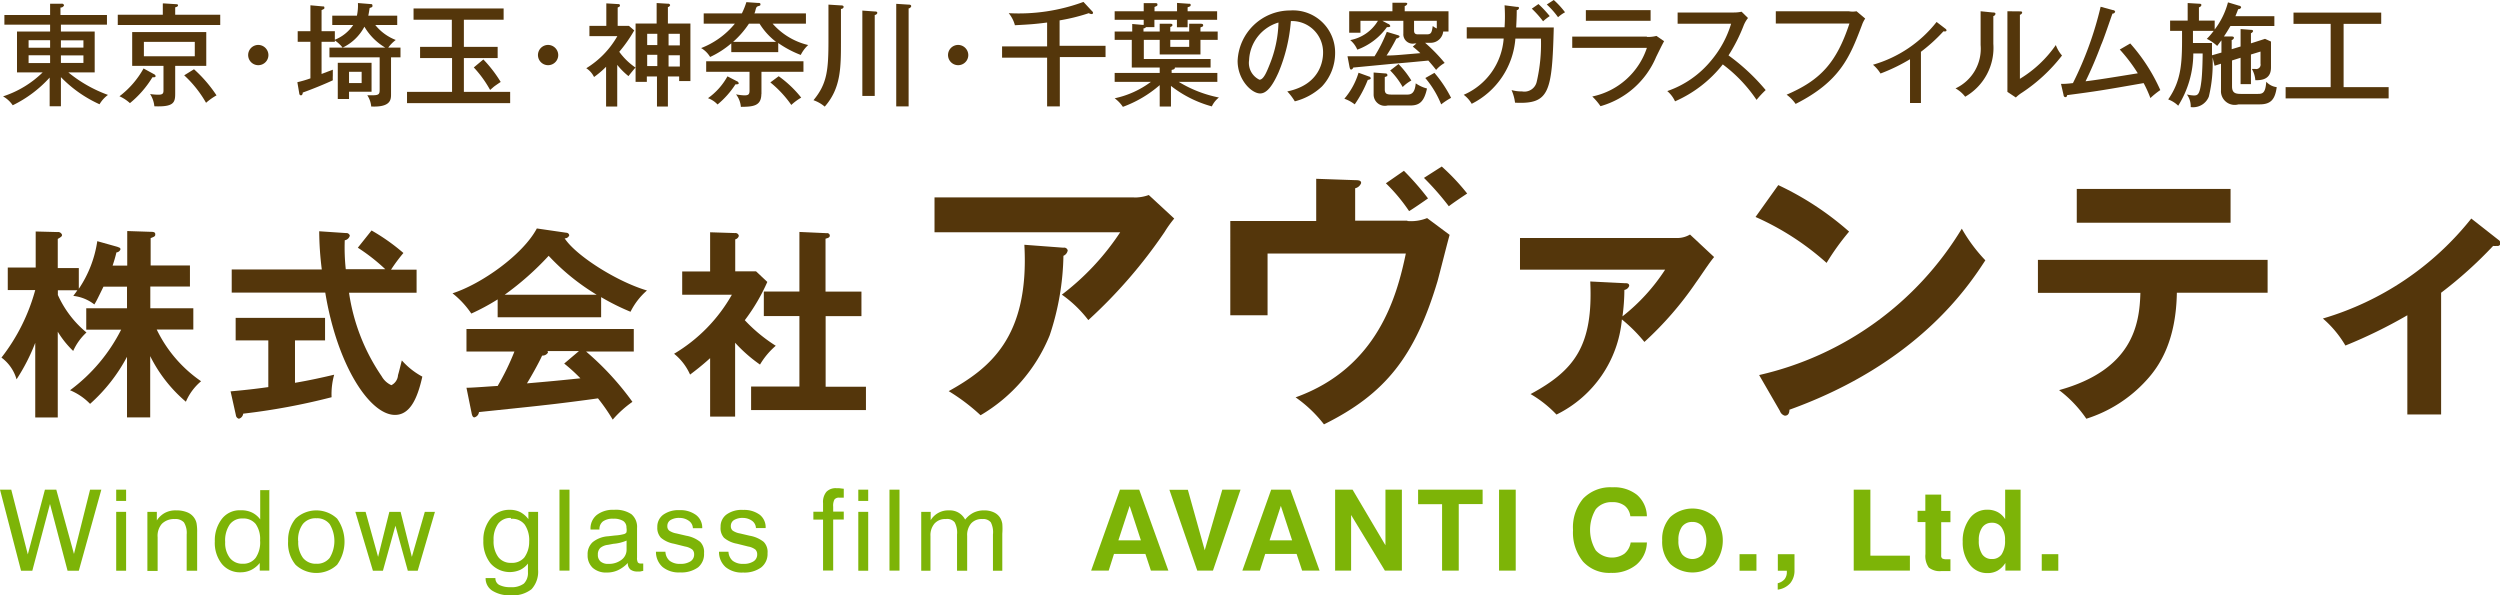
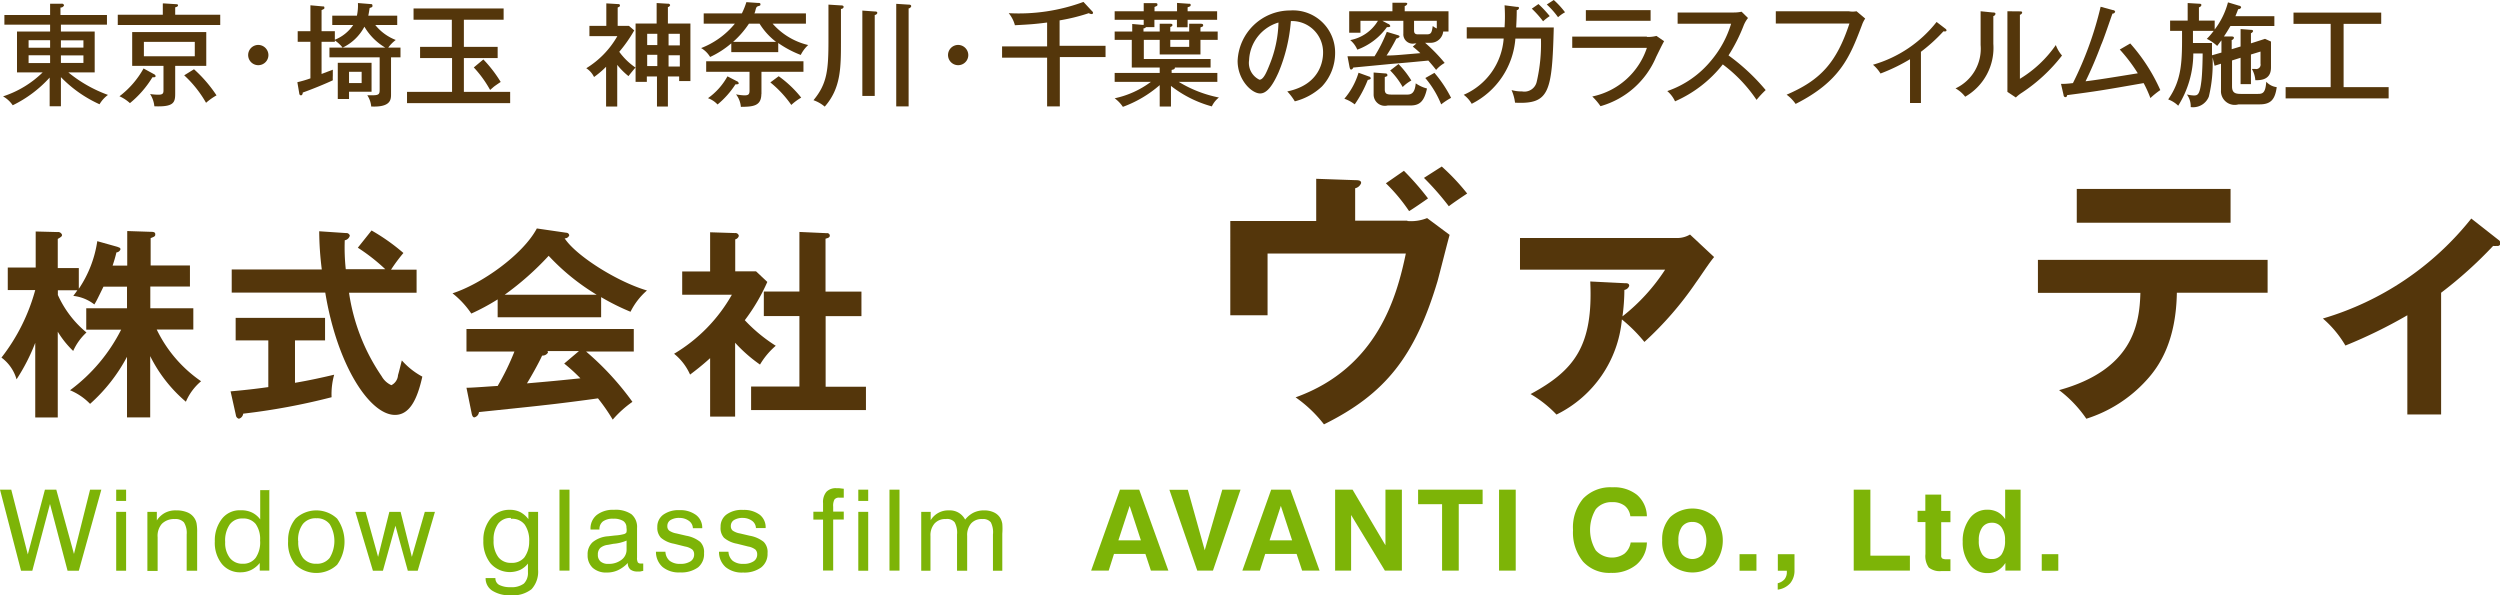
<svg xmlns="http://www.w3.org/2000/svg" viewBox="0 0 222.04 52.86">
  <defs>
    <style>.a{fill:#54360b;}.b{fill:#7db407;}</style>
  </defs>
  <title>logo_out</title>
  <path class="a" d="M13.35,37.07H11.28V31.69A15,15,0,0,1,8,35.87a5.3,5.3,0,0,0-1.78-1.21,15.21,15.21,0,0,0,4.54-5.38H7.66V27.38h3.62V25.46H9.19c-0.54,1.1-.59,1.22-0.81,1.58a3.7,3.7,0,0,0-1.87-.76c0.2-.27.27-0.36,0.36-0.5H5.14V26.2a9.24,9.24,0,0,0,2.54,3.33A5,5,0,0,0,6.5,31.17a8.42,8.42,0,0,1-1.37-1.71v7.62h-2V30.45a17.16,17.16,0,0,1-1.66,3.24A3.64,3.64,0,0,0,.13,31.76a17,17,0,0,0,3-6H0.69v-2H3.17V20.56L5.1,20.61a0.37,0.37,0,0,1,.41.25c0,0.13-.07.18-0.38,0.36v2.59H7v1.84a10.19,10.19,0,0,0,1.64-4.23l1.78,0.5C10.61,22,10.7,22,10.7,22.15a0.43,0.43,0,0,1-.36.27A12.14,12.14,0,0,1,10,23.59h1.3V20.52l2.11,0.07c0.27,0,.38.05,0.38,0.22s-0.05.2-.41,0.34v2.43h3.49v1.87H13.35v1.93h3.82v1.89H13.92a11.76,11.76,0,0,0,3.94,4.59,4.87,4.87,0,0,0-1.35,1.82,12.75,12.75,0,0,1-3.17-4.05v5.44Z" />
  <path class="a" d="M26.2,34c1.31-.22,2.5-0.49,3.48-0.72a6.45,6.45,0,0,0-.23,2,58.2,58.2,0,0,1-7.85,1.46,0.53,0.53,0,0,1-.38.45,0.36,0.36,0,0,1-.27-0.32l-0.47-2.11c1.78-.16,2.7-0.29,3.35-0.38V30.23h-2.9v-2h7.94v2H26.2V34ZM33,20.47a17.8,17.8,0,0,1,2.83,2,14.9,14.9,0,0,0-1.1,1.48H37V26H31a17.6,17.6,0,0,0,2.9,7.42,1.85,1.85,0,0,0,.86.79,1.07,1.07,0,0,0,.59-0.9c0.07-.2.29-1.12,0.34-1.3a6.55,6.55,0,0,0,1.82,1.44c-0.47,2.12-1.17,3.4-2.43,3.4-2.23,0-5.13-4.38-6.19-10.86H20.58V23.93h8a28.43,28.43,0,0,1-.23-3.39l2.38,0.16a0.31,0.31,0,0,1,.34.23,0.56,0.56,0,0,1-.45.41,18.07,18.07,0,0,0,.09,2.57h3.51A16.74,16.74,0,0,0,31.78,22Z" />
  <path class="a" d="M53.35,28.18H44.2V26.59a19.49,19.49,0,0,1-2.34,1.26,7.91,7.91,0,0,0-1.67-1.8c2.54-.81,6.25-3.42,7.49-5.76l2.61,0.38a0.27,0.27,0,0,1,.27.23,0.42,0.42,0,0,1-.41.27c1,1.53,4.61,3.83,7.31,4.63A6.06,6.06,0,0,0,56,27.69a20.41,20.41,0,0,1-2.61-1.3v1.78ZM41.43,34.44c0.58,0,2.54-.16,2.77-0.16a22,22,0,0,0,1.49-3.06H41.43v-2H56.29v2H52.05a25.11,25.11,0,0,1,4.12,4.47,9.49,9.49,0,0,0-1.75,1.58,16.57,16.57,0,0,0-1.31-1.89c-1.1.16-3.67,0.49-4.83,0.61-0.9.11-4.93,0.52-5.74,0.61a0.54,0.54,0,0,1-.41.47c-0.11,0-.2-0.11-0.25-0.41ZM53,26.18a19.72,19.72,0,0,1-4.27-3.46,25.69,25.69,0,0,1-3.91,3.46H53Zm-1.58,5H48.62a0.24,0.24,0,0,1,.05.13,0.55,0.55,0,0,1-.52.27c-0.27.61-1,1.91-1.35,2.47,2.27-.2,2.52-0.22,4.75-0.45a15.37,15.37,0,0,0-1.44-1.31Z" />
  <path class="a" d="M65.3,37H63.07V31.81c-0.74.67-1.33,1.12-1.78,1.46a4.92,4.92,0,0,0-1.42-1.85A14.26,14.26,0,0,0,65,26.18H60.59V24.11h2.48V20.63l2.21,0.07a0.3,0.3,0,0,1,.34.25,0.44,0.44,0,0,1-.32.31v2.84h1.85l1,0.94a17,17,0,0,1-2,3.4,14,14,0,0,0,2.75,2.27,6.69,6.69,0,0,0-1.4,1.67,13.14,13.14,0,0,1-2.21-1.94V37Zm2.54-8.93V25.89H71V20.6l2.43,0.11a0.23,0.23,0,0,1,.27.2c0,0.18-.13.22-0.38,0.29v4.7h3.19v2.18H73.33v6.27h3.58v2.07H66.71V34.33H71V28.07H67.84Z" />
-   <path class="a" d="M100.69,17.54a3.66,3.66,0,0,0,1.34-.22l2.26,2.09a10.12,10.12,0,0,0-.86,1.2,43.88,43.88,0,0,1-6.77,7.82,10.67,10.67,0,0,0-2.35-2.26,22.49,22.49,0,0,0,5.18-5.54H83v-3.1h17.74ZM94.45,22a0.32,0.32,0,0,1,.38.24,0.63,0.63,0,0,1-.38.48,23.42,23.42,0,0,1-1.22,7.06,14.6,14.6,0,0,1-6.14,7.1,17.5,17.5,0,0,0-2.83-2.14c3.58-2,7.18-4.73,6.72-13Z" />
  <path class="a" d="M125,19.63a3.85,3.85,0,0,0,1.75-.26l2,1.49c-0.19.65-.91,3.53-1.08,4.13-2,6.67-4.63,10-10.08,12.7a11.53,11.53,0,0,0-2.52-2.4c7.3-2.62,9-9,9.79-12.77H112.58V28h-3.31V19.63h7.63V15.88L120.36,16c0.41,0,.53.07,0.53,0.26a0.73,0.73,0,0,1-.53.46v2.88H125Zm-0.31-4.46a25.06,25.06,0,0,1,2.14,2.45c-0.26.19-1.44,1-1.68,1.13a15.46,15.46,0,0,0-2.06-2.47Zm3.36-.38a19.24,19.24,0,0,1,2.26,2.4c-0.12.07-1.37,0.91-1.63,1.13a24.6,24.6,0,0,0-2.21-2.52Z" />
  <path class="a" d="M144.24,25.15c0.26,0,.46,0,0.46.24a0.55,0.55,0,0,1-.43.36,17.48,17.48,0,0,1-.17,2.35,17.07,17.07,0,0,0,3.79-4.15H135V21.14h14a2.24,2.24,0,0,0,1.1-.31l2.14,2c-0.5.6-1.15,1.63-1.61,2.26a30,30,0,0,1-4.58,5.28,13.73,13.73,0,0,0-2-2,10.45,10.45,0,0,1-5.81,8.45A10.27,10.27,0,0,0,135.94,35c3.91-2.11,5.57-4.3,5.3-10Z" />
-   <path class="a" d="M157.94,16.44a26.44,26.44,0,0,1,6.29,4.13,22,22,0,0,0-2,2.78,24,24,0,0,0-6.31-4.08Zm-1.7,16.87a28.4,28.4,0,0,0,18-13,14.24,14.24,0,0,0,2.09,2.81c-1.56,2.4-6.07,9.19-17.4,13.27,0,0.24-.07.53-0.41,0.53a0.64,0.64,0,0,1-.43-0.41Z" />
  <path class="a" d="M181,26V23.08h20.4V26h-8.06c-0.07,4.18-1.46,6.43-2.71,7.78a12.12,12.12,0,0,1-5.33,3.41,10.83,10.83,0,0,0-2.42-2.54c6.48-1.8,7.15-5.76,7.22-8.64H181Zm17.11-9.22v3H184.45v-3h13.71Z" />
  <path class="a" d="M216.81,36.81h-3V28a43.51,43.51,0,0,1-5.5,2.69,9.45,9.45,0,0,0-2-2.4,26.33,26.33,0,0,0,13.18-8.88l2.42,1.9a0.36,0.36,0,0,1,.17.29,0.25,0.25,0,0,1-.31.24,1.42,1.42,0,0,1-.34,0A37,37,0,0,1,216.81,26V36.81Z" />
  <path class="a" d="M5.41,9.44h-1V6.89A10.8,10.8,0,0,1,1.13,9.35,2.53,2.53,0,0,0,.27,8.56,9,9,0,0,0,3.79,6.43H1.51V2.8H4.45V2.19H0.39V1.33H4.45v-1l1,0a0.2,0.2,0,0,1,.24.14,0.32,0.32,0,0,1-.32.2V1.33H9.5V2.19H5.41V2.8h3V6.43H6.07a12,12,0,0,0,3.52,2,2.74,2.74,0,0,0-.75.83A11.15,11.15,0,0,1,5.41,6.85v2.6Zm-1-5.87H2.54V4.24H4.45V3.58Zm0,1.34H2.54V5.6H4.45V4.92Zm1-.68h2V3.58h-2V4.24Zm0,1.36h2V4.92h-2V5.6Z" />
  <path class="a" d="M14.52,0.3l1.1,0.07c0.06,0,.19,0,0.19.1s-0.1.14-.25,0.18V1.31h4V2.22h-9.1V1.31h4v-1ZM13.7,6.6a0.22,0.22,0,0,1,.12.15c0,0.12-.12.12-0.28,0.11a9,9,0,0,1-2,2.3,3.48,3.48,0,0,0-.93-0.61,7.92,7.92,0,0,0,2.14-2.47Zm1.86,1.72c0,0.79-.13,1.19-1.85,1.12a2.45,2.45,0,0,0-.38-1.09,4.79,4.79,0,0,0,.74.06c0.36,0,.45-0.1.45-0.36V5.85H11.74v-3h6.58v3H15.56V8.32Zm-2.78-4.6V5H17.3V3.72H12.78Zm4.45,2.43a11.92,11.92,0,0,1,2,2.32,5.47,5.47,0,0,0-.93.66,10.07,10.07,0,0,0-1.94-2.44Z" />
  <path class="a" d="M23.84,4.89a0.9,0.9,0,1,1-.9-0.9A0.91,0.91,0,0,1,23.84,4.89Z" />
  <path class="a" d="M34.73,5.09V8.37c0,0.45,0,1.17-1.76,1.09a2.14,2.14,0,0,0-.35-1l0.51,0c0.59,0,.59-0.16.59-0.57V5.09H29.26V4.23h1.17a3,3,0,0,0-.69-0.64V3.71H28.56V6.57l1-.38c0,0.3,0,.42,0,0.54a3.5,3.5,0,0,0,0,.4C29,7.4,27.74,7.92,26.89,8.22c0,0.13-.06.25-0.17,0.25a0.17,0.17,0,0,1-.14-0.17l-0.17-1a9.9,9.9,0,0,0,1.16-.34V3.71H26.44V2.77h1.13V0.47l1.1,0.1c0.09,0,.14,0,0.14.11s0,0.1-.25.22V2.77h1.18V3.53a3.57,3.57,0,0,0,1.63-1.31H29.51V1.39H31.7A4.32,4.32,0,0,0,31.79.27L32.9,0.36c0.08,0,.18,0,0.18.13s0,0.14-.25.22c-0.07.44-.09,0.55-0.12,0.68h2.57V2.22H33.33a4.34,4.34,0,0,0,1.82,1.33,3.25,3.25,0,0,0-.67.68h1.09V5.09H34.73ZM31,8.15V8.79H30V5.58h3V8.15H31Zm1.36-5.77a4.27,4.27,0,0,1-1.93,1.85h3.79A5.23,5.23,0,0,1,32.37,2.38Zm-0.24,4H31v1h1.12v-1Z" />
  <path class="a" d="M41.2,4.16h3v1h-3v3h4.11v1H36.15v-1h4v-3H37.31v-1h2.82V1.75h-3.4v-1h8v1H41.2V4.16Zm1.73,1.12a11.41,11.41,0,0,1,1.54,2c-0.1.06-.55,0.37-0.63,0.44s-0.22.19-.31,0.27a10,10,0,0,0-1.45-2Z" />
-   <path class="a" d="M49.58,4.89a0.9,0.9,0,1,1-.9-0.9A0.91,0.91,0,0,1,49.58,4.89Z" />
  <path class="a" d="M54.83,9.46h-1V5.93a8.06,8.06,0,0,1-1.07.91,1.92,1.92,0,0,0-.69-0.78,7.93,7.93,0,0,0,2.76-2.85H52.35V2.3h1.5v-2l1,0.06c0.09,0,.21,0,0.21.12A0.12,0.12,0,0,1,55,.6l-0.14.07V2.3h1l0.47,0.4A12.25,12.25,0,0,1,55,4.6,5.83,5.83,0,0,0,56.44,6c-0.14.16-.47,0.56-0.62,0.76a6.12,6.12,0,0,1-1-1V9.46Zm4.52,0h-1V6.79h-0.9V7.27h-1V2.09h1.87V0.27l1,0.06a0.18,0.18,0,0,1,.2.12,0.25,0.25,0,0,1-.2.18V2.09h2V7.2h-1V6.79h-1V9.46ZM58.38,3h-0.9V4h0.9V3Zm0,1.87h-0.9v1h0.9v-1Zm1-.84h1V3h-1V4Zm0,1.88h1v-1h-1v1Z" />
  <path class="a" d="M68.62,2.1A6.08,6.08,0,0,0,71.78,4a3,3,0,0,0-.66.88,9.17,9.17,0,0,1-2-1.06V4.63H64.95V3.85a8.12,8.12,0,0,1-1.88,1.21,2.23,2.23,0,0,0-.8-0.79,7.25,7.25,0,0,0,3-2.17H62.5V1.19h3.39a6.61,6.61,0,0,0,.4-1l1,0.07c0.17,0,.25,0,0.25.13s-0.08.11-.26,0.18S67.12,1,67,1.19h4.58V2.1h-3Zm-1,6.24c0,1.09-.75,1.14-1.82,1.15a2.08,2.08,0,0,0-.43-1.11,4.6,4.6,0,0,0,.74.09c0.36,0,.46-0.09.46-0.42V6.38H62.72V5.44h8.64V6.38H67.63v2ZM65.44,7.21a0.25,0.25,0,0,1,.17.19c0,0.09-.16.09-0.2,0.09H65.32a7.79,7.79,0,0,1-1.59,1.79,2.17,2.17,0,0,0-.85-0.56,5.83,5.83,0,0,0,1.73-1.94ZM66.52,2.1a8.27,8.27,0,0,1-1.41,1.62h3.82A6,6,0,0,1,67.46,2.1H66.52Zm2.64,4.67a9.86,9.86,0,0,1,2,1.9,4.87,4.87,0,0,0-.88.65,9.72,9.72,0,0,0-1.86-2Z" />
  <path class="a" d="M74.69,0.48c0.09,0,.24,0,0.24.15a0.23,0.23,0,0,1-.24.16V3.67c0,2.34,0,4.16-1.44,5.8a3.15,3.15,0,0,0-1-.57c1.22-1.47,1.33-2.69,1.33-5.35V0.41Zm3,0.54c0.1,0,.23,0,0.23.14a0.26,0.26,0,0,1-.23.17V8.52h-1.1V0.94Zm3-.61c0.09,0,.24,0,0.24.15a0.29,0.29,0,0,1-.23.19v8.7H79.6V0.34Z" />
  <path class="a" d="M86,4.89a0.9,0.9,0,1,1-.9-0.9A0.91,0.91,0,0,1,86,4.89Z" />
  <path class="a" d="M94.13,4.07h4.06v1H94.13V9.45H93V5.12H89v-1h4V2c-1,.13-1.47.17-2.86,0.24a2.81,2.81,0,0,0-.55-1.07,16.6,16.6,0,0,0,6.64-1L97,1a0.2,0.2,0,0,1,.08.15,0.12,0.12,0,0,1-.13.1,0.62,0.62,0,0,1-.25-0.08,16.78,16.78,0,0,1-2.59.64V4.07Z" />
  <path class="a" d="M103,2.11l0.94,0c0.08,0,.19,0,0.19.11s-0.05.11-.19,0.18V2.8h1.68V2.11l1,0c0.1,0,.24,0,0.24.13s-0.05.11-.24,0.2V2.8h1.53V3.54h-1.53v1.3H103V3.54h-1.41v1.7h5.93V6h-3.17c0,0.14-.1.17-0.29,0.21V6.48h4.06V7.27h-3.43a10.9,10.9,0,0,0,3.57,1.39,2.17,2.17,0,0,0-.63.79A10.26,10.26,0,0,1,104,7.63V9.46h-1V7.56a10.39,10.39,0,0,1-3.27,1.93A3.06,3.06,0,0,0,99,8.73a8.24,8.24,0,0,0,3.22-1.46H99V6.48h4V6h-2.48V3.54H99V2.8h1.56V2.13l0.91,0.08,0.11,0V1.76H99V1h2.58V0.28l1,0c0.15,0,.22,0,0.22.13s-0.07.12-.26,0.21V1h2V0.26l1,0.07c0.16,0,.21,0,0.21.12s-0.07.12-.27,0.2V1h2.62V1.76h-2.62V2.42h-0.95V1.76h-2V2.41h-0.75a0.26,0.26,0,0,1-.22.11V2.8H103V2.11Zm2.62,1.43h-1.68V4.16h1.68V3.54Z" />
  <path class="a" d="M114.33,8.12c3-.62,3.18-2.85,3.18-3.43a2.77,2.77,0,0,0-2.86-2.82,14.7,14.7,0,0,1-1.1,4.57C113,7.67,112.49,8.3,111.92,8.3c-0.75,0-2-1.2-2-2.89A4.67,4.67,0,0,1,114.58.93a3.74,3.74,0,0,1,4,3.75,4.35,4.35,0,0,1-1.17,3A5.46,5.46,0,0,1,115,9,5.07,5.07,0,0,0,114.33,8.12Zm-3.39-2.78a1.65,1.65,0,0,0,.92,1.74c0.38,0,.67-0.76.93-1.41A10.56,10.56,0,0,0,113.55,2,3.64,3.64,0,0,0,110.94,5.34Z" />
  <path class="a" d="M121.6,6.8a0.17,0.17,0,0,1,.14.15c0,0.09-.09.11-0.26,0.15a10.54,10.54,0,0,1-1.16,2.17,3.15,3.15,0,0,0-.92-0.5,6.41,6.41,0,0,0,1.26-2.31Zm2.51-3.69c0.15,0.05.19,0.07,0.19,0.14s-0.18.16-.28,0.17a16.11,16.11,0,0,1-.87,1.51c0.67,0,1.13-.05,3-0.21-0.33-.31-0.51-0.45-0.67-0.58l0.32-.28h-0.16a0.83,0.83,0,0,1-1-.87V1.85h-1.86l0.49,0.26a0.3,0.3,0,0,1,.21.2c0,0.09-.15.1-0.2,0.1h-0.1a5.6,5.6,0,0,1-2.63,2,2.25,2.25,0,0,0-.63-0.85,3.63,3.63,0,0,0,2.46-1.71h-1.55V2.91h-1V1h3.84V0.24l1.09,0c0.11,0,.23,0,0.23.11a0.35,0.35,0,0,1-.23.19V1h3.89v1.8h-0.47a1.12,1.12,0,0,1-1.06,1h-0.55a14.65,14.65,0,0,1,1.74,1.79,2.84,2.84,0,0,0-.76.62c-0.17-.22-0.29-0.37-0.69-0.83-1.88.18-2,.19-3.22,0.29L120.19,6a0.26,0.26,0,0,1-.18.18c-0.08,0-.11-0.06-0.15-0.23L119.68,5c1.13,0,1.66,0,2.4,0a12.59,12.59,0,0,0,1.09-2.17ZM123,6.52c0.07,0,.22,0,0.22.14s0,0.08-.23.19V7.93c0,0.38.15,0.47,0.61,0.47H125c0.4,0,.67-0.2.74-1a3.08,3.08,0,0,0,1,.46c-0.26,1.21-.7,1.51-1.5,1.51h-2a1,1,0,0,1-1.24-1V6.44Zm1.21-.83a8.18,8.18,0,0,1,1.14,1.46,3.32,3.32,0,0,0-.77.58,6.67,6.67,0,0,0-1.11-1.47Zm1.38-3.84v0.8c0,0.18,0,.4.33,0.4h0.82c0.4,0,.43-0.22.51-0.74a1.66,1.66,0,0,0,.36.22V1.85h-2Zm1.81,4.62a11.08,11.08,0,0,1,1.48,2.22,6.14,6.14,0,0,0-.88.58,8.61,8.61,0,0,0-1.41-2.34Z" />
  <path class="a" d="M134.71,0.61c0.13,0,.2,0,0.2.11a0.22,0.22,0,0,1-.2.18c0,0.25,0,.6-0.05,1.54H138c-0.15,5.78-.39,6.83-3.44,6.68A4.05,4.05,0,0,0,134.25,8a3.34,3.34,0,0,0,.94.12,1.12,1.12,0,0,0,1.3-.88,14.85,14.85,0,0,0,.37-3.81h-2.27a7.08,7.08,0,0,1-3.88,5.79A2.57,2.57,0,0,0,130,8.42a5.91,5.91,0,0,0,3.55-5h-3.28v-1h3.36a14.86,14.86,0,0,0,0-1.95Zm1.93-.25a10.35,10.35,0,0,1,1,1.07,4.78,4.78,0,0,0-.59.46,9,9,0,0,0-1-1.12ZM138,0a7.44,7.44,0,0,1,1,1.09,3.11,3.11,0,0,0-.62.44,7.18,7.18,0,0,0-1-1.13Z" />
  <path class="a" d="M146.27,3.28a3,3,0,0,0,.85-0.09l0.68,0.47c-0.13.21-.61,1.2-0.71,1.4a7.59,7.59,0,0,1-4.94,4.37,5.56,5.56,0,0,0-.73-0.86,6.5,6.5,0,0,0,4.85-4.32h-6.63v-1h6.63ZM146.6,0.9V1.85h-5.75V0.9h5.75Z" />
  <path class="a" d="M149,2.11v-1h5a3.12,3.12,0,0,0,.68-0.07l0.57,0.56a2.62,2.62,0,0,0-.38.65,14.87,14.87,0,0,1-1.35,2.67A18.19,18.19,0,0,1,156.82,8a9.05,9.05,0,0,0-.81.87,13,13,0,0,0-3-3.15A11,11,0,0,1,148.77,9a2.62,2.62,0,0,0-.69-0.91A8.69,8.69,0,0,0,152,5.35a9.18,9.18,0,0,0,1.75-3.24H149Z" />
  <path class="a" d="M164.2,1A2,2,0,0,0,164.89,1l0.77,0.65a2.43,2.43,0,0,0-.29.58c-1.08,2.85-1.94,5-5.89,7a3.41,3.41,0,0,0-.8-0.82c3-1.29,4.42-2.82,5.58-6.32h-6.54V1h6.48Z" />
  <path class="a" d="M170.64,9.15h-1V5.26a16.1,16.1,0,0,1-2.62,1.27,3.27,3.27,0,0,0-.67-0.78A11.07,11.07,0,0,0,172,1.95l0.81,0.62a0.17,0.17,0,0,1,.07.13c0,0.09-.11.11-0.27,0.08a14.8,14.8,0,0,1-2,1.82V9.15Z" />
  <path class="a" d="M177,1.11c0.1,0,.23,0,0.23.13a0.25,0.25,0,0,1-.19.19V3.89a5,5,0,0,1-2.5,4.7,2.82,2.82,0,0,0-.86-0.74A3.88,3.88,0,0,0,175.91,4V1Zm2.4-.1c0.11,0,.2,0,0.2.12a0.26,0.26,0,0,1-.2.18V7a10.45,10.45,0,0,0,3.19-3,2.91,2.91,0,0,0,.55.93,14.77,14.77,0,0,1-3.54,3.29,3.2,3.2,0,0,0-.56.44l-0.75-.5c0-.2,0-0.5,0-0.78V1Z" />
  <path class="a" d="M189.2,3.86A15.93,15.93,0,0,1,191.87,8a6.93,6.93,0,0,0-.88.71,10.71,10.71,0,0,0-.6-1.33c-3.72.65-4.13,0.72-6.8,1.07,0,0.15-.09.18-0.16,0.18a0.18,0.18,0,0,1-.15-0.18l-0.23-1c0.27,0,.49,0,1.06-0.07A30.94,30.94,0,0,0,186.57.6l1.1,0.3a0.19,0.19,0,0,1,.19.14,0.24,0.24,0,0,1-.24.17c-0.16.43-.81,2.37-1,2.76-0.41,1.1-.87,2.19-1.39,3.25,1.07-.13,2.24-0.32,4.64-0.71a14.32,14.32,0,0,0-1.6-2.11Z" />
  <path class="a" d="M199,4.13V2.58l0.89,0.07c0.08,0,.22,0,0.22.12a0.31,0.31,0,0,1-.19.18v0.9l1.25-.4,0.53,0.24V5.92c0,0.36,0,1.26-1.39,1.2a2.35,2.35,0,0,0-.31-1,2,2,0,0,0,.29,0,0.39,0.39,0,0,0,.48-0.46V4.58l-0.85.26V7.47H199V5.13l-0.76.24V7.66c0,0.55.24,0.68,0.77,0.68h1.52c0.43,0,.68-0.07.75-1.08a1.49,1.49,0,0,0,.93.48c-0.15,1.08-.51,1.53-1.52,1.53h-1.88A1.22,1.22,0,0,1,197.26,8V5.66l-0.57.18-0.18-.75a12.5,12.5,0,0,1-.33,3.49,1.5,1.5,0,0,1-1.61.93,1.77,1.77,0,0,0-.34-1.12,3.2,3.2,0,0,0,.61.09c0.36,0,.53-0.07.68-1.29,0.07-.53.11-1.81,0.11-2.44H194.8a8.76,8.76,0,0,1-1.34,4.64,2.54,2.54,0,0,0-.89-0.56c1.25-1.8,1.24-3.43,1.23-6.09h-1.06V1.83h1.56V0.27l1,0.06c0.1,0,.22,0,0.22.13a0.29,0.29,0,0,1-.22.19V1.83h1.4V2.62A6.82,6.82,0,0,0,197.88.21l1,0.3a0.18,0.18,0,0,1,.17.15,0.25,0.25,0,0,1-.26.15c-0.05.12-.09,0.24-0.25,0.63H202V2.31h-3.9c-0.25.42-.35,0.59-0.58,0.93l0.68,0c0.06,0,.21,0,0.21.13a0.29,0.29,0,0,1-.2.19V4.37Zm-1.7.54V3.58l-0.38.5A3.79,3.79,0,0,0,196,3.45a5.62,5.62,0,0,0,.61-0.71h-1.84V3.82h1.69V4.91Z" />
  <path class="a" d="M208.15,7.74h4v1H203v-1h4V2.12H203.7v-1h7.79v1h-3.34V7.74Z" />
  <path class="b" d="M1.87,50.69L0,43.49H1l1.47,5.75,1.52-5.75H5l1.57,5.71L8,43.49H9L7,50.69h-1L4.44,44.76,2.87,50.69h-1Z" />
  <path class="b" d="M10.32,44.49v-1H11.2v1H10.32Zm0,6.19V45.46H11.2v5.23H10.32Z" />
  <path class="b" d="M16.58,50.69V47.47a1.77,1.77,0,0,0-.24-1.07,1,1,0,0,0-.81-0.3,1.53,1.53,0,0,0-1.15.42A1.62,1.62,0,0,0,14,47.71v3H13.09V45.46h0.84v0.76a2,2,0,0,1,.72-0.67,2,2,0,0,1,1-.22,2.47,2.47,0,0,1,1,.18,1.35,1.35,0,0,1,.63.53,1.32,1.32,0,0,1,.18.45,4.4,4.4,0,0,1,.05.81v3.39H16.58Z" />
  <path class="b" d="M23.92,43.49v7.19H23.07V50a2.26,2.26,0,0,1-.76.62,2.13,2.13,0,0,1-.94.21,2.06,2.06,0,0,1-1.67-.75,3,3,0,0,1-.62-2,3.12,3.12,0,0,1,.63-2,2,2,0,0,1,1.67-.76,2.21,2.21,0,0,1,1,.2,2,2,0,0,1,.73.61v-2.6h0.85ZM23.1,48a2.31,2.31,0,0,0-.39-1.46,1.4,1.4,0,0,0-1.16-.49,1.35,1.35,0,0,0-1.15.54A2.51,2.51,0,0,0,20,48.15a2.16,2.16,0,0,0,.42,1.41,1.4,1.4,0,0,0,1.15.51,1.36,1.36,0,0,0,1.14-.53A2.43,2.43,0,0,0,23.1,48Z" />
  <path class="b" d="M25.59,48.06a3,3,0,0,1,.66-2,2.7,2.7,0,0,1,3.69,0,3.52,3.52,0,0,1,0,4.1,2.7,2.7,0,0,1-3.69,0A3,3,0,0,1,25.59,48.06Zm0.9,0a2.31,2.31,0,0,0,.42,1.49,1.45,1.45,0,0,0,1.19.52,1.42,1.42,0,0,0,1.18-.52,2.89,2.89,0,0,0,0-3,1.42,1.42,0,0,0-1.18-.52,1.45,1.45,0,0,0-1.2.51A2.31,2.31,0,0,0,26.48,48.06Z" />
  <path class="b" d="M33.12,50.69l-1.56-5.23h0.91l1.11,4,1-4h1l1,4,1.15-4h0.9L37.1,50.69H36.22l-1.1-4-1.11,4H33.12Z" />
  <path class="b" d="M46.93,50a2,2,0,0,1-.72.61,2.28,2.28,0,0,1-2.64-.57,3.06,3.06,0,0,1-.64-2,3,3,0,0,1,.65-2,2.14,2.14,0,0,1,1.71-.76,2,2,0,0,1,.91.2,2.18,2.18,0,0,1,.73.63V45.46h0.86v5.12a2.31,2.31,0,0,1-.58,1.75,2.67,2.67,0,0,1-1.86.54,2.83,2.83,0,0,1-1.63-.41,1.29,1.29,0,0,1-.59-1.12v0H44v0a0.66,0.66,0,0,0,.34.61,2.09,2.09,0,0,0,1,.2,1.81,1.81,0,0,0,1.19-.32,1.32,1.32,0,0,0,.36-1V50Zm-1.55-4a1.36,1.36,0,0,0-1.14.52,2.37,2.37,0,0,0-.4,1.48,2.33,2.33,0,0,0,.41,1.47,1.37,1.37,0,0,0,1.14.52,1.42,1.42,0,0,0,1.18-.48A2.35,2.35,0,0,0,47,48.11a2.45,2.45,0,0,0-.4-1.52A1.4,1.4,0,0,0,45.38,46.08Z" />
  <path class="b" d="M49.69,50.69V43.49h0.89v7.19H49.69Z" />
  <path class="b" d="M55.76,50a2.91,2.91,0,0,1-.87.64,2.29,2.29,0,0,1-1,.21,1.77,1.77,0,0,1-1.25-.42,1.5,1.5,0,0,1-.45-1.15,1.44,1.44,0,0,1,.44-1.12A2.42,2.42,0,0,1,54,47.63l0.62-.07a4,4,0,0,0,.82-0.13,0.36,0.36,0,0,0,.2-0.15,1.09,1.09,0,0,0,0-.41,0.68,0.68,0,0,0-.29-0.6,1.58,1.58,0,0,0-.88-0.2,1.47,1.47,0,0,0-.92.24,0.86,0.86,0,0,0-.31.72H52.45v0A1.53,1.53,0,0,1,53,45.74a2.34,2.34,0,0,1,1.53-.46,2.48,2.48,0,0,1,1.55.39,1.47,1.47,0,0,1,.5,1.23v2.62a0.83,0.83,0,0,0,.07.43,0.31,0.31,0,0,0,.26.1H57l0.13,0V50.7l-0.28.06-0.23,0A1,1,0,0,1,56,50.59,0.72,0.72,0,0,1,55.76,50v0Zm-0.08-2a3.73,3.73,0,0,1-1.21.3L54,48.39a1.27,1.27,0,0,0-.69.28,0.8,0.8,0,0,0-.21.6,0.75,0.75,0,0,0,.24.6,1,1,0,0,0,.7.21,1.82,1.82,0,0,0,1.16-.36,1.11,1.11,0,0,0,.45-0.91V48Z" />
  <path class="b" d="M58.26,49H59.1a1.12,1.12,0,0,0,.38.81,1.47,1.47,0,0,0,.95.27,1.57,1.57,0,0,0,.89-0.22,0.7,0.7,0,0,0,.33-0.61,0.58,0.58,0,0,0-.16-0.44,1.47,1.47,0,0,0-.64-0.27l-1-.25a2.44,2.44,0,0,1-1.15-.53,1.28,1.28,0,0,1-.32-0.94,1.32,1.32,0,0,1,.52-1.1,2.29,2.29,0,0,1,1.44-.41,2.34,2.34,0,0,1,1.48.43,1.41,1.41,0,0,1,.55,1.17v0H61.54a0.83,0.83,0,0,0-.34-0.64A1.4,1.4,0,0,0,60.36,46a1.45,1.45,0,0,0-.81.19,0.61,0.61,0,0,0-.28.54,0.49,0.49,0,0,0,.17.4,1.64,1.64,0,0,0,.65.25l0.85,0.2a2.72,2.72,0,0,1,1.25.55,1.27,1.27,0,0,1,.34,1A1.52,1.52,0,0,1,62,50.39a2.53,2.53,0,0,1-1.6.45,2.26,2.26,0,0,1-1.55-.48A1.79,1.79,0,0,1,58.26,49Z" />
  <path class="b" d="M63.86,49H64.7a1.12,1.12,0,0,0,.38.81,1.47,1.47,0,0,0,.95.27,1.57,1.57,0,0,0,.89-0.22,0.7,0.7,0,0,0,.33-0.61,0.58,0.58,0,0,0-.16-0.44,1.47,1.47,0,0,0-.64-0.27l-1-.25a2.44,2.44,0,0,1-1.15-.53A1.28,1.28,0,0,1,64,46.8a1.32,1.32,0,0,1,.52-1.1A2.29,2.29,0,0,1,66,45.29a2.34,2.34,0,0,1,1.48.43A1.41,1.41,0,0,1,68,46.9v0H67.14a0.83,0.83,0,0,0-.34-0.64A1.4,1.4,0,0,0,66,46a1.45,1.45,0,0,0-.81.19,0.61,0.61,0,0,0-.28.54,0.49,0.49,0,0,0,.17.4,1.64,1.64,0,0,0,.65.25l0.85,0.2a2.72,2.72,0,0,1,1.25.55,1.27,1.27,0,0,1,.34,1,1.52,1.52,0,0,1-.57,1.27,2.53,2.53,0,0,1-1.6.45,2.26,2.26,0,0,1-1.55-.48A1.79,1.79,0,0,1,63.86,49Z" />
  <path class="b" d="M73.1,50.69V46.15H72.24v-0.7H73.1V44.68a1.41,1.41,0,0,1,.3-1,1.14,1.14,0,0,1,.89-0.32h0.23l0.42,0.05v0.79l-0.24,0H74.54a0.49,0.49,0,0,0-.43.17A1.2,1.2,0,0,0,74,45v0.44h0.94v0.7H74v4.53H73.1Z" />
  <path class="b" d="M76.23,44.49v-1h0.88v1H76.23Zm0,6.19V45.46h0.88v5.23H76.23Z" />
  <path class="b" d="M79,50.69V43.49h0.89v7.19H79Z" />
  <path class="b" d="M88.19,50.69V47.47A1.93,1.93,0,0,0,88,46.39a0.87,0.87,0,0,0-.75-0.29,1.25,1.25,0,0,0-1,.39,1.6,1.6,0,0,0-.35,1.11v3.09H85V47.47a1.93,1.93,0,0,0-.21-1.08A0.86,0.86,0,0,0,84,46.1a1.26,1.26,0,0,0-1,.4,1.59,1.59,0,0,0-.36,1.1v3.09H81.82V45.46h0.84v0.74a1.82,1.82,0,0,1,1.63-.87,1.52,1.52,0,0,1,1.43.82,2.22,2.22,0,0,1,.75-0.62,2.1,2.1,0,0,1,.93-0.2,2,2,0,0,1,.88.18,1.31,1.31,0,0,1,.58.53,1.51,1.51,0,0,1,.16.48,5.61,5.61,0,0,1,0,.88v3.29H88.19Z" />
  <path class="b" d="M99.47,43.49h1.71l2.59,7.19h-1.55l-0.49-1.48H98.94l-0.47,1.48H96.91Zm0.86,1.44-1,3.06h2Z" />
  <path class="b" d="M106.34,50.69l-2.48-7.19h1.64L107,48.87l1.56-5.38h1.62l-2.45,7.19h-1.42Z" />
  <path class="b" d="M112.9,43.49h1.71l2.59,7.19h-1.55l-0.49-1.48h-2.79l-0.47,1.48h-1.56Zm0.86,1.44-1,3.06h2Z" />
  <path class="b" d="M118.58,50.69V43.49h1.55l2.92,4.94V43.49h1.46v7.19H123L120,45.74v4.94h-1.46Z" />
  <path class="b" d="M128.08,50.69V44.78h-2.13V43.49h5.73v1.28h-2.12v5.91h-1.48Z" />
  <path class="b" d="M133.14,50.69V43.49h1.48v7.19h-1.48Z" />
  <path class="b" d="M146.27,48.21a2.66,2.66,0,0,1-.94,1.95,3.38,3.38,0,0,1-2.25.72,3.15,3.15,0,0,1-2.48-1,4.06,4.06,0,0,1-.89-2.79,4,4,0,0,1,.9-2.81,3.36,3.36,0,0,1,2.6-1,3.27,3.27,0,0,1,2.18.67,2.57,2.57,0,0,1,.88,1.9H144.8a1.4,1.4,0,0,0-.5-0.93,1.72,1.72,0,0,0-1.09-.32,1.79,1.79,0,0,0-1.48.63,3.54,3.54,0,0,0,0,3.65,1.94,1.94,0,0,0,2.54.3,1.61,1.61,0,0,0,.56-1h1.45Z" />
  <path class="b" d="M147.63,48a2.9,2.9,0,0,1,.72-2.08,2.95,2.95,0,0,1,3.94,0,3.37,3.37,0,0,1,0,4.17,2.95,2.95,0,0,1-3.94,0A2.91,2.91,0,0,1,147.63,48Zm1.44,0a2,2,0,0,0,.32,1.22,1.2,1.2,0,0,0,1.84,0,2.45,2.45,0,0,0,0-2.43,1.08,1.08,0,0,0-.92-0.43,1.09,1.09,0,0,0-.93.43A2,2,0,0,0,149.07,48Z" />
  <path class="b" d="M154.5,50.69V49.22H156v1.47H154.5Z" />
  <path class="b" d="M157.89,52.37V51.8a1.16,1.16,0,0,0,.61-0.36,1,1,0,0,0,.2-0.63V50.69h-0.8V49.22h1.48v1.41A1.76,1.76,0,0,1,159,51.8,1.8,1.8,0,0,1,157.89,52.37Z" />
  <path class="b" d="M164.64,50.69V43.49h1.48v5.86h3.51v1.33h-5Z" />
  <path class="b" d="M173.24,50.72l-0.47,0h-0.34a1.56,1.56,0,0,1-1.12-.31,1.76,1.76,0,0,1-.3-1.2V46.37h-0.7v-1H171V43.93h1.41v1.45h0.82v1h-0.82v2.94a0.32,0.32,0,0,0,.09.28,0.73,0.73,0,0,0,.38.07h0.35v1.07Z" />
  <path class="b" d="M179.46,43.49v7.19h-1.35V50a2.08,2.08,0,0,1-.69.68,1.79,1.79,0,0,1-.9.22,1.92,1.92,0,0,1-1.59-.78,3.21,3.21,0,0,1-.61-2,3.3,3.3,0,0,1,.61-2.06,1.89,1.89,0,0,1,1.57-.79,1.92,1.92,0,0,1,.92.21,1.78,1.78,0,0,1,.67.63V43.49h1.38ZM175.75,48a2.1,2.1,0,0,0,.3,1.23,1,1,0,0,0,.87.42,1,1,0,0,0,.86-0.42,2.12,2.12,0,0,0,.3-1.23,1.87,1.87,0,0,0-.31-1.16,1,1,0,0,0-.88-0.41,1,1,0,0,0-.84.42A1.9,1.9,0,0,0,175.75,48Z" />
  <path class="b" d="M181.34,50.69V49.22h1.47v1.47h-1.47Z" />
</svg>